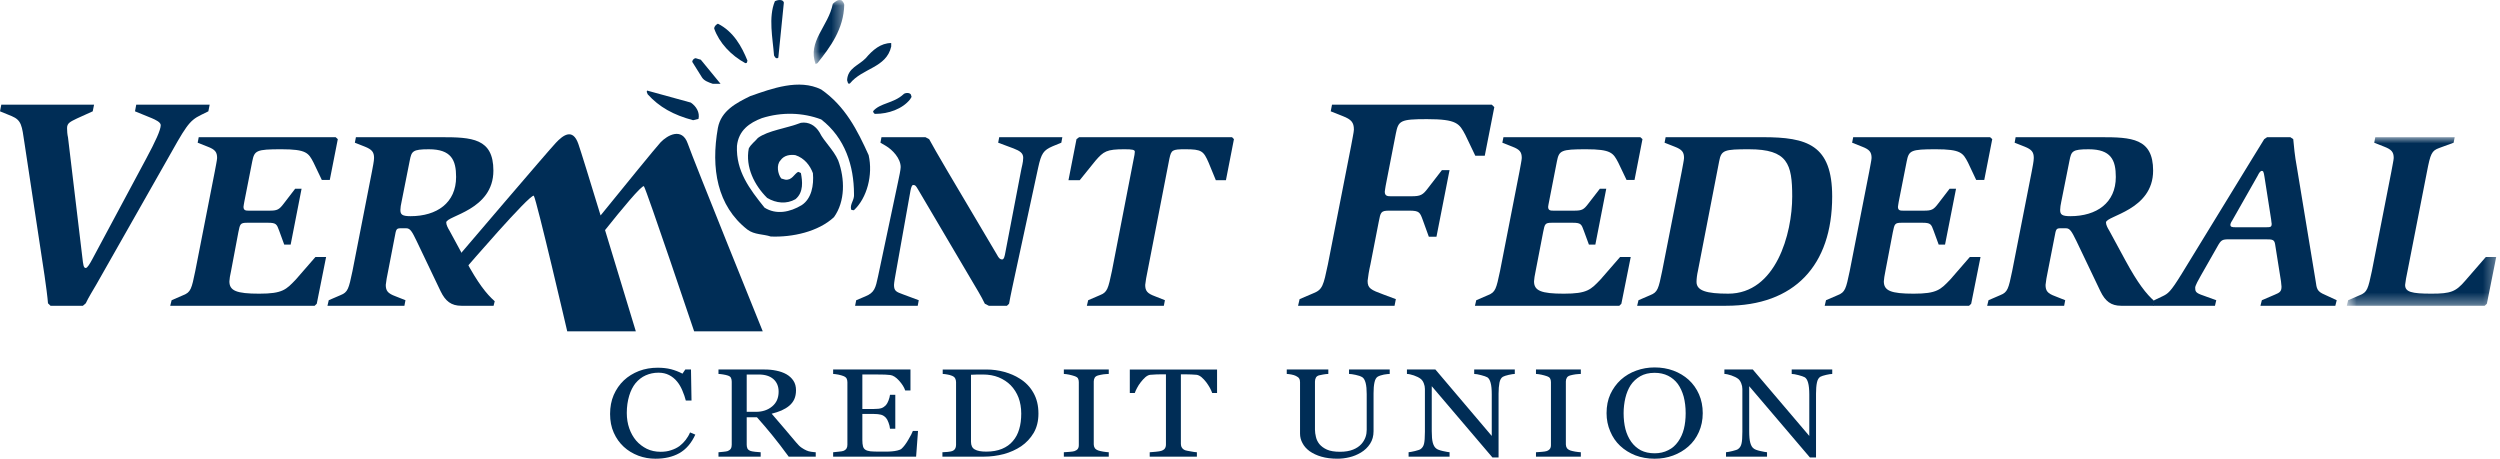
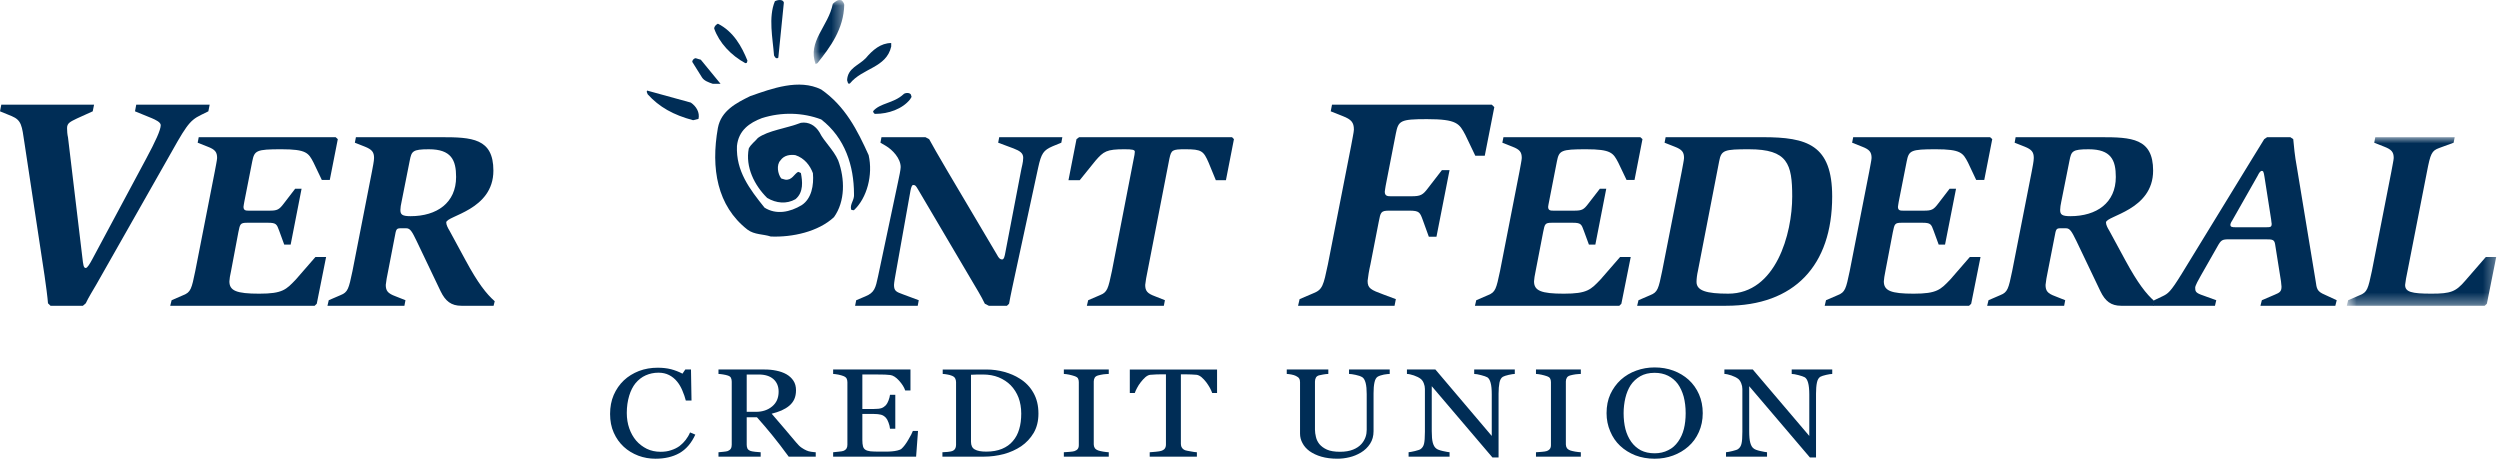
<svg xmlns="http://www.w3.org/2000/svg" width="218" height="40" viewBox="0 0 218 40" fill="none">
-   <path fill-rule="evenodd" clip-rule="evenodd" d="M59.969 12.511C59.468 11.082 58.204 11.783 57.604 12.41C57.231 12.808 54.406 16.276 52.371 18.787C51.45 15.767 50.629 13.112 50.431 12.547C49.931 11.12 49.071 11.818 48.474 12.451C47.872 13.077 40.001 22.311 40.001 22.311L40.596 23.417C40.596 23.417 46.176 16.932 46.548 17.066C46.81 17.497 49.463 28.891 49.463 28.891H55.444C55.444 28.891 54.071 24.367 52.76 20.065C54.187 18.274 55.938 16.155 56.149 16.234C56.411 16.664 60.529 28.891 60.529 28.891H66.511C66.511 28.891 60.464 13.941 59.969 12.511" fill="#002D56" />
  <path fill-rule="evenodd" clip-rule="evenodd" d="M4.185 26.449C4.159 26.034 3.991 24.727 3.883 24.022L2.132 12.456C1.91 10.963 1.884 10.491 1.024 10.126L0 9.707L0.112 9.129H8.202L8.086 9.707L6.707 10.332C6.121 10.623 5.847 10.728 5.847 11.173C5.847 11.432 5.87 11.725 5.93 11.981L7.175 22.397C7.256 23.103 7.284 23.369 7.478 23.369C7.62 23.369 7.837 22.999 8.061 22.581L12.717 13.891C13.572 12.302 14.016 11.329 14.016 10.911C14.016 10.652 13.545 10.44 13.246 10.309L11.772 9.707L11.88 9.129H18.283L18.169 9.707L17.532 10.021C16.45 10.545 16.204 11.038 14.403 14.234L8.418 24.777C8.086 25.357 7.734 25.903 7.478 26.449L7.229 26.663H4.406L4.185 26.449Z" fill="#002D56" />
  <path fill-rule="evenodd" clip-rule="evenodd" d="M14.966 26.179L15.981 25.738C16.635 25.481 16.708 25.192 17.027 23.636L18.723 14.99C18.794 14.595 18.932 13.932 18.932 13.777C18.932 13.257 18.75 13.036 18.118 12.794L17.237 12.444L17.329 11.963H29.269L29.457 12.134L28.757 15.693H28.064L27.34 14.178C26.903 13.342 26.738 13.015 24.529 13.015C22.347 13.015 22.186 13.126 21.998 14.065L21.303 17.598C21.278 17.752 21.233 17.972 21.233 18.037C21.233 18.369 21.467 18.369 21.701 18.369H23.512C24.177 18.369 24.345 18.279 24.744 17.752L25.737 16.46H26.297L25.346 21.328H24.784L24.345 20.122C24.136 19.552 24.087 19.424 23.371 19.424H21.556C20.952 19.424 20.929 19.531 20.788 20.235L20.147 23.636C20.071 23.942 20.003 24.385 20.003 24.533C20.003 25.348 20.604 25.609 22.606 25.609C24.651 25.609 24.951 25.258 25.81 24.359L27.505 22.41H28.436L27.622 26.485L27.438 26.663H14.843L14.966 26.179Z" fill="#002D56" />
  <path fill-rule="evenodd" clip-rule="evenodd" d="M35.011 17.621C34.961 17.821 34.914 18.124 34.914 18.303C34.914 18.697 35.052 18.851 35.799 18.851C38.097 18.851 39.772 17.688 39.772 15.431C39.772 13.957 39.35 13.016 37.4 13.016C35.965 13.016 35.889 13.192 35.729 14.004L35.011 17.621ZM28.667 26.178L29.691 25.738C30.34 25.48 30.407 25.191 30.736 23.636L32.428 14.99C32.499 14.595 32.618 14.045 32.618 13.777C32.618 13.257 32.428 13.036 31.827 12.793L30.943 12.444L31.036 11.963H38.446C41.141 11.963 43.024 12.049 43.024 14.88C43.024 18.347 38.912 18.808 38.912 19.399C38.912 19.596 39.051 19.883 39.191 20.102L40.605 22.71C41.698 24.73 42.416 25.627 43.139 26.267L43.041 26.663H40.233C39.35 26.663 38.842 26.267 38.418 25.39L36.333 21.024C35.94 20.21 35.774 19.905 35.428 19.905H34.94C34.564 19.905 34.538 19.995 34.426 20.63L33.845 23.636C33.754 24.029 33.663 24.597 33.639 24.842C33.639 25.368 33.827 25.587 34.471 25.828L35.357 26.178L35.264 26.663H28.555L28.667 26.178Z" fill="#002D56" />
  <path fill-rule="evenodd" clip-rule="evenodd" d="M74.662 26.179L75.449 25.848C76.261 25.521 76.351 25.105 76.563 24.115L78.305 15.887C78.401 15.447 78.539 14.792 78.539 14.573C78.539 13.806 77.817 13.06 77.258 12.726L76.774 12.444L76.864 11.963H80.699L81.021 12.134C81.209 12.489 81.881 13.67 82.623 14.925L86.947 22.228C87.061 22.45 87.183 22.624 87.39 22.624C87.55 22.624 87.616 22.317 87.668 22.009L89.015 14.99C89.083 14.573 89.224 14.178 89.224 13.76C89.224 13.367 88.966 13.169 88.388 12.946L87.041 12.444L87.131 11.963H92.636L92.547 12.444L91.799 12.75C90.987 13.102 90.802 13.367 90.524 14.637L88.666 23.239C88.409 24.427 88.085 25.915 87.991 26.485L87.806 26.663H86.226L85.878 26.485C85.531 25.763 85.113 25.105 84.692 24.385L80.045 16.505C79.861 16.196 79.813 16.13 79.629 16.13C79.514 16.13 79.444 16.373 79.397 16.61L78.144 23.636C78.069 24.029 77.957 24.685 77.957 24.843C77.957 25.39 78.166 25.455 78.769 25.678L80.116 26.179L80.025 26.663H74.564L74.662 26.179Z" fill="#002D56" />
  <path fill-rule="evenodd" clip-rule="evenodd" d="M94.889 26.179L95.915 25.738C96.561 25.481 96.63 25.192 96.959 23.636L98.864 13.827C98.914 13.63 98.956 13.342 98.956 13.231C98.956 13.06 98.747 13.015 98.051 13.015C96.495 13.015 96.236 13.193 95.517 14.023L94.15 15.716H93.17L93.871 12.134L94.1 11.963H107.434L107.6 12.134L106.901 15.716H106.022L105.389 14.178C104.949 13.169 104.788 13.015 103.369 13.015C102.211 13.015 102.139 13.08 101.973 13.827L100.067 23.636C99.975 24.029 99.886 24.599 99.862 24.843C99.862 25.369 100.046 25.587 100.701 25.829L101.581 26.179L101.487 26.663H94.774L94.889 26.179Z" fill="#002D56" />
  <path fill-rule="evenodd" clip-rule="evenodd" d="M113.326 26.084L114.537 25.567C115.322 25.251 115.401 24.911 115.792 23.054L117.813 12.744C117.895 12.273 118.06 11.487 118.06 11.303C118.06 10.677 117.837 10.416 117.093 10.126L116.039 9.707L116.151 9.129H130.084L130.304 9.341L129.472 13.579H128.646L127.783 11.775C127.258 10.784 127.066 10.389 124.432 10.389C122.105 10.389 121.94 10.52 121.718 11.644L120.83 16.197C120.807 16.38 120.752 16.64 120.752 16.719C120.752 17.114 121.029 17.114 121.302 17.114H123.073C123.877 17.114 124.073 17.008 124.54 16.38L125.734 14.836H126.4L125.26 20.644H124.594L124.073 19.203C123.826 18.524 123.771 18.369 122.907 18.369H121.138C120.413 18.369 120.387 18.502 120.227 19.337L119.502 23.054C119.39 23.524 119.279 24.202 119.255 24.491C119.255 25.145 119.534 25.275 120.668 25.693L121.718 26.084L121.604 26.664H113.191L113.326 26.084Z" fill="#002D56" />
  <path fill-rule="evenodd" clip-rule="evenodd" d="M128.73 26.179L129.753 25.738C130.405 25.481 130.474 25.192 130.802 23.636L132.493 14.99C132.563 14.595 132.698 13.932 132.698 13.777C132.698 13.257 132.517 13.036 131.888 12.794L131.004 12.444L131.1 11.963H143.038L143.224 12.134L142.53 15.693H141.836L141.112 14.178C140.672 13.342 140.503 13.015 138.301 13.015C136.115 13.015 135.952 13.126 135.764 14.065L135.074 17.598C135.045 17.752 134.997 17.972 134.997 18.037C134.997 18.369 135.23 18.369 135.468 18.369H137.274C137.951 18.369 138.11 18.279 138.506 17.752L139.506 16.46H140.065L139.115 21.328H138.553L138.11 20.122C137.904 19.552 137.858 19.424 137.141 19.424H135.324C134.724 19.424 134.703 19.531 134.563 20.235L133.907 23.636C133.838 23.942 133.768 24.385 133.768 24.533C133.768 25.348 134.377 25.609 136.37 25.609C138.418 25.609 138.719 25.258 139.576 24.359L141.272 22.41H142.2L141.384 26.485L141.205 26.663H128.615L128.73 26.179Z" fill="#002D56" />
  <path fill-rule="evenodd" clip-rule="evenodd" d="M148.055 23.637C147.987 23.917 147.937 24.314 147.937 24.58C147.937 25.349 148.797 25.608 150.701 25.608C154.861 25.608 156.281 20.385 156.281 17.136C156.281 14.285 155.883 13.016 152.518 13.016C150.379 13.016 150.096 13.08 149.915 14.045L148.055 23.637ZM142.876 26.179L143.897 25.739C144.552 25.481 144.619 25.192 144.94 23.636L146.64 14.991C146.709 14.595 146.848 13.933 146.848 13.777C146.848 13.257 146.665 13.036 146.035 12.793L145.15 12.444L145.243 11.963H153.722C157.58 11.963 159.766 12.621 159.766 17.136C159.766 23.155 156.465 26.663 150.517 26.663H142.76L142.876 26.179Z" fill="#002D56" />
  <path fill-rule="evenodd" clip-rule="evenodd" d="M159.228 26.179L160.25 25.738C160.899 25.481 160.97 25.192 161.295 23.636L162.992 14.99C163.06 14.595 163.201 13.932 163.201 13.777C163.201 13.257 163.013 13.036 162.386 12.794L161.505 12.444L161.598 11.963H173.538L173.724 12.134L173.027 15.693H172.325L171.61 14.178C171.172 13.342 171.004 13.015 168.797 13.015C166.616 13.015 166.453 13.126 166.266 14.065L165.568 17.598C165.548 17.752 165.501 17.972 165.501 18.037C165.501 18.369 165.728 18.369 165.961 18.369H167.776C168.446 18.369 168.612 18.279 169.011 17.752L170.004 16.46H170.566L169.608 21.328H169.053L168.612 20.122C168.405 19.552 168.356 19.424 167.635 19.424H165.827C165.218 19.424 165.203 19.531 165.057 20.235L164.407 23.636C164.343 23.942 164.27 24.385 164.27 24.533C164.27 25.348 164.872 25.609 166.872 25.609C168.913 25.609 169.216 25.258 170.077 24.359L171.769 22.41H172.702L171.888 26.485L171.704 26.663H159.113L159.228 26.179Z" fill="#002D56" />
  <path fill-rule="evenodd" clip-rule="evenodd" d="M179.737 17.621C179.691 17.821 179.645 18.124 179.645 18.303C179.645 18.697 179.786 18.851 180.531 18.851C182.829 18.851 184.499 17.688 184.499 15.431C184.499 13.957 184.083 13.016 182.128 13.016C180.692 13.016 180.622 13.192 180.459 14.004L179.737 17.621ZM173.399 26.178L174.42 25.738C175.07 25.48 175.138 25.191 175.462 23.636L177.16 14.99C177.235 14.595 177.346 14.045 177.346 13.777C177.346 13.257 177.16 13.036 176.56 12.793L175.676 12.444L175.762 11.963H183.176C185.871 11.963 187.752 12.049 187.752 14.88C187.752 18.347 183.642 18.808 183.642 19.399C183.642 19.596 183.78 19.883 183.923 20.102L185.336 22.71C186.434 24.73 187.151 25.627 187.868 26.267L187.774 26.663H184.964C184.083 26.663 183.575 26.267 183.153 25.39L181.067 21.024C180.665 20.21 180.506 19.905 180.157 19.905H179.667C179.301 19.905 179.277 19.995 179.163 20.63L178.574 23.636C178.487 24.029 178.39 24.597 178.372 24.842C178.372 25.368 178.553 25.587 179.204 25.828L180.086 26.178L179.993 26.663H173.281L173.399 26.178Z" fill="#002D56" />
  <path fill-rule="evenodd" clip-rule="evenodd" d="M194.628 19.268C194.557 19.354 194.489 19.53 194.489 19.597C194.489 19.793 194.628 19.817 194.954 19.817H197.601C197.998 19.817 198.09 19.793 198.09 19.51C198.09 19.442 198.043 19.268 198.043 19.135L197.46 15.405C197.393 14.965 197.347 14.901 197.234 14.901C197.111 14.901 196.999 15.053 196.858 15.342L194.628 19.268ZM187.845 26.179L188.546 25.848C189.053 25.608 189.258 25.48 190.245 23.876L196.343 13.916C196.906 13.015 197.158 12.6 197.44 12.134L197.693 11.962H199.718L199.971 12.134C200.033 12.751 200.086 13.5 200.301 14.661L201.926 24.514C202.015 25.171 202.042 25.414 202.711 25.693L203.761 26.179L203.64 26.663H197.111L197.234 26.179L198.368 25.693C198.788 25.521 198.948 25.414 198.948 24.996C198.948 24.86 198.903 24.669 198.903 24.533L198.391 21.308C198.326 20.893 198.164 20.869 197.577 20.869H194.394C193.765 20.869 193.677 20.912 193.328 21.55L191.915 24.029C191.724 24.358 191.42 24.909 191.42 25.082C191.42 25.39 191.466 25.521 191.915 25.693L193.257 26.179L193.145 26.663H187.729L187.845 26.179Z" fill="#002D56" />
  <mask id="mask0_7280_5440" style="mask-type:luminance" maskUnits="userSpaceOnUse" x="204" y="11" width="14" height="16">
    <path fill-rule="evenodd" clip-rule="evenodd" d="M204.641 11.963H217.67V26.663H204.641V11.963Z" fill="white" />
  </mask>
  <g mask="url(#mask0_7280_5440)">
    <path fill-rule="evenodd" clip-rule="evenodd" d="M204.759 26.179L205.779 25.738C206.428 25.481 206.494 25.192 206.828 23.636L208.522 14.99C208.588 14.595 208.732 13.932 208.732 13.777C208.732 13.257 208.539 13.036 207.913 12.794L207.032 12.444L207.127 11.963H214.05L213.955 12.444L212.699 12.906C212.048 13.142 211.936 13.385 211.629 14.99L209.936 23.636C209.847 24.029 209.748 24.599 209.726 24.843C209.726 25.455 210.265 25.609 212.027 25.609C213.722 25.609 214.143 25.431 214.957 24.491L216.764 22.41H217.67L216.856 26.485L216.669 26.663H204.641L204.759 26.179Z" fill="#002D56" />
  </g>
  <path fill-rule="evenodd" clip-rule="evenodd" d="M57.161 40C56.636 40 56.139 39.914 55.663 39.736C55.185 39.553 54.759 39.299 54.392 38.96C54.03 38.626 53.738 38.219 53.522 37.735C53.303 37.248 53.199 36.706 53.199 36.095C53.199 35.492 53.303 34.938 53.514 34.446C53.73 33.954 54.023 33.527 54.398 33.17C54.77 32.82 55.211 32.55 55.717 32.351C56.23 32.157 56.773 32.065 57.347 32.065C57.78 32.065 58.17 32.108 58.52 32.198C58.861 32.289 59.196 32.417 59.512 32.583L59.758 32.22H60.254L60.3 34.926H59.802C59.736 34.66 59.639 34.374 59.505 34.061C59.377 33.751 59.224 33.492 59.044 33.274C58.85 33.032 58.615 32.844 58.346 32.705C58.074 32.566 57.768 32.498 57.415 32.498C57.02 32.498 56.646 32.578 56.309 32.728C55.965 32.88 55.672 33.113 55.419 33.413C55.185 33.701 54.996 34.072 54.863 34.517C54.73 34.965 54.656 35.461 54.656 36.013C54.656 36.498 54.73 36.946 54.872 37.353C55.013 37.756 55.213 38.114 55.474 38.424C55.736 38.725 56.052 38.962 56.406 39.138C56.763 39.311 57.167 39.396 57.609 39.396C57.935 39.396 58.248 39.354 58.521 39.256C58.805 39.167 59.044 39.046 59.253 38.897C59.455 38.739 59.639 38.558 59.791 38.361C59.943 38.16 60.077 37.946 60.173 37.707L60.632 37.899C60.283 38.657 59.815 39.192 59.234 39.519C58.653 39.842 57.959 40 57.161 40" fill="#002D56" />
  <path fill-rule="evenodd" clip-rule="evenodd" d="M67.896 34.151C67.896 33.693 67.745 33.327 67.442 33.058C67.137 32.791 66.71 32.657 66.158 32.657H65.113V35.911H65.919C66.483 35.911 66.954 35.756 67.332 35.44C67.712 35.126 67.896 34.696 67.896 34.151V34.151ZM71.132 39.82H68.774C68.251 39.113 67.79 38.492 67.364 37.981C66.95 37.466 66.495 36.937 66.007 36.386H65.113V38.788C65.113 38.905 65.137 39.017 65.179 39.116C65.227 39.206 65.327 39.281 65.47 39.331C65.546 39.356 65.672 39.373 65.86 39.398C66.045 39.419 66.201 39.429 66.331 39.437V39.82H62.651V39.437C62.748 39.428 62.885 39.416 63.072 39.396C63.254 39.381 63.388 39.356 63.46 39.331C63.581 39.281 63.672 39.214 63.727 39.122C63.781 39.034 63.807 38.922 63.807 38.781V33.292C63.807 33.167 63.788 33.058 63.744 32.961C63.707 32.865 63.613 32.794 63.46 32.745C63.355 32.711 63.224 32.679 63.061 32.653C62.899 32.627 62.761 32.608 62.651 32.608V32.22H66.666C67.034 32.22 67.38 32.252 67.698 32.321C68.025 32.387 68.322 32.492 68.578 32.636C68.831 32.781 69.034 32.97 69.184 33.195C69.339 33.429 69.412 33.705 69.412 34.03C69.412 34.325 69.362 34.584 69.262 34.812C69.161 35.032 69.008 35.228 68.807 35.394C68.619 35.549 68.401 35.678 68.142 35.795C67.885 35.901 67.603 36 67.289 36.075C67.725 36.576 68.079 36.991 68.364 37.328C68.65 37.671 68.995 38.086 69.411 38.566C69.591 38.781 69.75 38.944 69.901 39.041C70.046 39.14 70.186 39.221 70.331 39.283C70.436 39.331 70.566 39.37 70.73 39.393C70.886 39.419 71.023 39.429 71.132 39.437V39.82Z" fill="#002D56" />
  <path fill-rule="evenodd" clip-rule="evenodd" d="M80.051 37.578L79.885 39.819H72.65V39.437C72.775 39.427 72.933 39.411 73.142 39.385C73.345 39.366 73.484 39.343 73.544 39.318C73.674 39.266 73.765 39.192 73.817 39.105C73.868 39.022 73.893 38.917 73.893 38.781V33.325C73.893 33.206 73.869 33.105 73.827 33.012C73.78 32.919 73.684 32.846 73.544 32.791C73.431 32.745 73.285 32.705 73.097 32.665C72.908 32.633 72.764 32.608 72.65 32.608V32.22H79.393V34.05H78.933C78.85 33.784 78.669 33.493 78.401 33.194C78.128 32.891 77.868 32.728 77.622 32.7C77.494 32.683 77.344 32.674 77.168 32.665C76.988 32.658 76.789 32.656 76.563 32.656H75.197V35.664H76.18C76.497 35.664 76.724 35.638 76.872 35.587C77.017 35.533 77.142 35.444 77.254 35.328C77.344 35.224 77.417 35.084 77.481 34.915C77.551 34.74 77.591 34.573 77.609 34.425H78.07V37.388H77.609C77.596 37.219 77.551 37.039 77.477 36.845C77.406 36.653 77.335 36.521 77.254 36.434C77.128 36.298 76.984 36.202 76.82 36.161C76.66 36.12 76.443 36.096 76.18 36.096H75.197V38.381C75.197 38.604 75.217 38.788 75.254 38.921C75.287 39.05 75.359 39.154 75.468 39.221C75.572 39.289 75.721 39.33 75.902 39.354C76.085 39.371 76.349 39.382 76.688 39.382H77.222C77.442 39.382 77.626 39.373 77.779 39.359C77.935 39.348 78.097 39.321 78.265 39.281C78.426 39.243 78.545 39.192 78.617 39.126C78.803 38.959 79.004 38.694 79.204 38.346C79.412 37.998 79.546 37.739 79.602 37.578H80.051Z" fill="#002D56" />
  <path fill-rule="evenodd" clip-rule="evenodd" d="M89.052 36.059C89.052 35.549 88.97 35.091 88.817 34.675C88.659 34.264 88.433 33.907 88.135 33.597C87.849 33.306 87.501 33.079 87.088 32.905C86.675 32.738 86.217 32.657 85.713 32.657C85.543 32.657 85.354 32.658 85.146 32.661C84.931 32.669 84.776 32.673 84.671 32.68V38.522C84.671 38.846 84.78 39.073 85 39.191C85.218 39.321 85.554 39.381 86.005 39.381C86.529 39.381 86.98 39.301 87.369 39.142C87.758 38.98 88.077 38.755 88.317 38.466C88.575 38.174 88.758 37.824 88.871 37.432C88.995 37.034 89.052 36.577 89.052 36.059M90.552 36.067C90.552 36.712 90.413 37.272 90.138 37.747C89.856 38.219 89.494 38.606 89.051 38.911C88.6 39.213 88.093 39.442 87.534 39.595C86.968 39.742 86.388 39.82 85.791 39.82H82.179V39.436C82.298 39.436 82.45 39.424 82.642 39.406C82.833 39.385 82.957 39.359 83.016 39.338C83.14 39.297 83.228 39.221 83.286 39.132C83.34 39.042 83.368 38.934 83.368 38.802V33.325C83.368 33.205 83.343 33.096 83.293 33C83.246 32.901 83.152 32.826 83.015 32.769C82.879 32.715 82.742 32.674 82.595 32.654C82.444 32.627 82.312 32.608 82.204 32.608V32.221H86.024C86.549 32.221 87.069 32.29 87.574 32.429C88.09 32.573 88.531 32.765 88.908 33.007C89.425 33.321 89.826 33.737 90.113 34.25C90.408 34.765 90.552 35.368 90.552 36.067" fill="#002D56" />
  <path fill-rule="evenodd" clip-rule="evenodd" d="M96.684 39.82H92.767V39.436C92.878 39.428 93.036 39.419 93.248 39.403C93.454 39.385 93.601 39.367 93.686 39.339C93.819 39.296 93.917 39.229 93.98 39.147C94.04 39.069 94.072 38.957 94.072 38.815V33.314C94.072 33.191 94.048 33.086 94.002 33C93.961 32.917 93.853 32.847 93.686 32.792C93.562 32.748 93.408 32.711 93.226 32.668C93.038 32.633 92.886 32.608 92.767 32.608V32.22H96.684V32.608C96.558 32.608 96.408 32.623 96.229 32.64C96.052 32.665 95.904 32.698 95.774 32.732C95.615 32.772 95.51 32.844 95.456 32.94C95.406 33.038 95.375 33.142 95.375 33.262V38.753C95.375 38.873 95.408 38.976 95.465 39.069C95.524 39.159 95.629 39.23 95.774 39.283C95.854 39.312 95.993 39.346 96.189 39.38C96.383 39.412 96.55 39.43 96.684 39.436V39.82Z" fill="#002D56" />
  <path fill-rule="evenodd" clip-rule="evenodd" d="M106.128 34.272H105.703C105.666 34.151 105.597 33.998 105.505 33.826C105.402 33.647 105.297 33.478 105.181 33.326C105.055 33.163 104.922 33.019 104.774 32.891C104.63 32.772 104.489 32.706 104.353 32.683C104.225 32.673 104.059 32.662 103.873 32.653C103.677 32.642 103.499 32.64 103.334 32.64H102.973V38.712C102.973 38.831 102.999 38.938 103.062 39.034C103.12 39.131 103.215 39.212 103.362 39.266C103.437 39.29 103.588 39.321 103.823 39.36C104.058 39.41 104.24 39.429 104.369 39.437V39.819H100.254V39.437C100.372 39.428 100.552 39.416 100.784 39.393C101.02 39.372 101.182 39.343 101.273 39.311C101.409 39.266 101.509 39.197 101.57 39.116C101.635 39.028 101.67 38.904 101.67 38.763V32.64H101.314C101.188 32.64 101.026 32.642 100.837 32.65C100.651 32.657 100.472 32.665 100.294 32.683C100.162 32.699 100.023 32.768 99.876 32.891C99.735 33.023 99.599 33.163 99.476 33.326C99.35 33.488 99.24 33.656 99.148 33.834C99.05 34.014 98.991 34.158 98.952 34.272H98.519V32.221H106.128V34.272Z" fill="#002D56" />
  <path fill-rule="evenodd" clip-rule="evenodd" d="M121.183 32.608C121.07 32.608 120.901 32.626 120.677 32.664C120.463 32.71 120.284 32.764 120.139 32.844C120.004 32.925 119.906 33.095 119.852 33.358C119.798 33.611 119.774 33.922 119.774 34.293V37.597C119.774 38.019 119.673 38.385 119.472 38.694C119.269 39.009 119.001 39.264 118.677 39.46C118.35 39.654 118.013 39.794 117.653 39.876C117.296 39.961 116.955 39.999 116.628 39.999C116.099 39.999 115.633 39.94 115.227 39.822C114.815 39.706 114.475 39.538 114.189 39.337C113.915 39.132 113.71 38.901 113.574 38.634C113.432 38.376 113.363 38.101 113.363 37.814V33.325C113.363 33.205 113.342 33.095 113.29 33.011C113.247 32.929 113.148 32.85 113.002 32.781C112.898 32.727 112.766 32.688 112.601 32.656C112.444 32.629 112.307 32.608 112.205 32.608V32.22H115.83V32.608C115.719 32.608 115.572 32.623 115.398 32.653C115.227 32.679 115.099 32.71 115.013 32.731C114.88 32.772 114.782 32.846 114.738 32.948C114.692 33.043 114.665 33.154 114.665 33.273V37.466C114.665 37.671 114.698 37.882 114.75 38.103C114.8 38.325 114.899 38.534 115.051 38.725C115.213 38.92 115.435 39.082 115.71 39.206C115.984 39.33 116.368 39.395 116.845 39.395C117.301 39.395 117.682 39.33 117.986 39.206C118.298 39.082 118.534 38.918 118.718 38.714C118.885 38.525 119.001 38.322 119.075 38.111C119.149 37.9 119.177 37.687 119.177 37.477V34.361C119.177 33.968 119.149 33.646 119.082 33.388C119.012 33.139 118.919 32.973 118.794 32.894C118.648 32.806 118.453 32.736 118.208 32.688C117.961 32.635 117.77 32.608 117.635 32.608V32.22H121.183V32.608Z" fill="#002D56" />
  <path fill-rule="evenodd" clip-rule="evenodd" d="M132.09 32.608C131.981 32.608 131.8 32.635 131.56 32.688C131.322 32.745 131.152 32.797 131.05 32.855C130.905 32.942 130.805 33.114 130.753 33.369C130.705 33.619 130.675 33.944 130.675 34.332V39.891H130.141L124.849 33.676V37.592C124.849 38.034 124.877 38.369 124.94 38.605C125.006 38.84 125.103 39.009 125.235 39.106C125.328 39.19 125.526 39.264 125.814 39.33C126.117 39.395 126.305 39.43 126.403 39.435V39.82H122.829V39.435C122.934 39.428 123.125 39.392 123.391 39.33C123.647 39.266 123.815 39.212 123.878 39.159C124.02 39.06 124.124 38.908 124.174 38.703C124.224 38.498 124.252 38.147 124.252 37.658V33.918C124.252 33.748 124.22 33.583 124.155 33.426C124.09 33.26 124.002 33.13 123.888 33.04C123.746 32.925 123.541 32.825 123.292 32.737C123.042 32.656 122.842 32.608 122.685 32.608V32.22H125.166L130.081 38.014V34.401C130.081 33.959 130.051 33.619 129.982 33.383C129.917 33.142 129.825 32.986 129.701 32.904C129.588 32.844 129.403 32.772 129.142 32.71C128.885 32.642 128.692 32.608 128.55 32.608V32.22H132.09V32.608Z" fill="#002D56" />
  <path fill-rule="evenodd" clip-rule="evenodd" d="M137.849 39.82H133.937V39.436C134.041 39.428 134.201 39.419 134.411 39.403C134.617 39.385 134.767 39.367 134.851 39.339C134.986 39.296 135.086 39.229 135.146 39.147C135.208 39.069 135.242 38.957 135.242 38.815V33.314C135.242 33.191 135.215 33.086 135.168 33C135.13 32.917 135.019 32.847 134.851 32.792C134.729 32.748 134.575 32.711 134.391 32.668C134.201 32.633 134.052 32.608 133.937 32.608V32.22H137.849V32.608C137.722 32.608 137.572 32.623 137.396 32.64C137.219 32.665 137.069 32.698 136.941 32.732C136.785 32.772 136.677 32.844 136.628 32.94C136.569 33.038 136.543 33.142 136.543 33.262V38.753C136.543 38.873 136.576 38.976 136.631 39.069C136.695 39.159 136.796 39.23 136.941 39.283C137.027 39.312 137.161 39.346 137.356 39.38C137.547 39.412 137.719 39.43 137.849 39.436V39.82Z" fill="#002D56" />
  <path fill-rule="evenodd" clip-rule="evenodd" d="M146.333 38.508C146.56 38.187 146.729 37.815 146.834 37.405C146.938 36.991 146.99 36.536 146.99 36.026C146.99 35.509 146.93 35.026 146.819 34.59C146.697 34.155 146.524 33.784 146.303 33.475C146.075 33.171 145.791 32.934 145.456 32.765C145.112 32.596 144.723 32.51 144.284 32.51C143.793 32.51 143.379 32.608 143.031 32.807C142.691 33.006 142.407 33.264 142.188 33.594C141.989 33.907 141.836 34.272 141.733 34.696C141.635 35.118 141.579 35.562 141.579 36.026C141.579 36.542 141.635 37.004 141.738 37.42C141.85 37.837 142.015 38.203 142.245 38.527C142.469 38.839 142.745 39.083 143.08 39.266C143.417 39.437 143.819 39.527 144.284 39.527C144.723 39.527 145.119 39.437 145.471 39.256C145.83 39.083 146.105 38.83 146.333 38.508M147.25 33.116C147.635 33.467 147.936 33.891 148.154 34.386C148.37 34.883 148.479 35.428 148.479 36.026C148.479 36.632 148.363 37.177 148.143 37.67C147.924 38.165 147.621 38.586 147.226 38.933C146.844 39.273 146.399 39.534 145.897 39.721C145.394 39.908 144.855 40 144.284 40C143.679 40 143.119 39.901 142.603 39.707C142.092 39.503 141.649 39.229 141.271 38.872C140.907 38.532 140.619 38.111 140.412 37.615C140.198 37.118 140.092 36.592 140.092 36.026C140.092 35.412 140.202 34.859 140.422 34.373C140.647 33.891 140.948 33.473 141.334 33.116C141.723 32.768 142.172 32.498 142.689 32.314C143.194 32.13 143.727 32.04 144.284 32.04C144.865 32.04 145.41 32.13 145.925 32.32C146.433 32.51 146.875 32.777 147.25 33.116" fill="#002D56" />
  <path fill-rule="evenodd" clip-rule="evenodd" d="M159.772 32.608C159.656 32.608 159.481 32.635 159.243 32.688C159.006 32.745 158.838 32.797 158.733 32.855C158.587 32.942 158.487 33.114 158.435 33.369C158.383 33.619 158.357 33.944 158.357 34.332V39.891H157.824L152.53 33.676V37.592C152.53 38.034 152.559 38.369 152.624 38.605C152.688 38.84 152.781 39.009 152.917 39.106C153.014 39.19 153.206 39.264 153.502 39.33C153.794 39.395 153.992 39.43 154.085 39.435V39.82H150.508V39.435C150.623 39.428 150.808 39.392 151.07 39.33C151.326 39.266 151.497 39.212 151.558 39.159C151.706 39.06 151.804 38.908 151.854 38.703C151.91 38.498 151.934 38.147 151.934 37.658V33.918C151.934 33.748 151.9 33.583 151.835 33.426C151.771 33.26 151.684 33.13 151.576 33.04C151.426 32.925 151.226 32.825 150.973 32.737C150.727 32.656 150.522 32.608 150.367 32.608V32.22H152.843L157.77 38.014V34.401C157.77 33.959 157.734 33.619 157.668 33.383C157.605 33.142 157.505 32.986 157.384 32.904C157.271 32.844 157.079 32.772 156.825 32.71C156.566 32.642 156.371 32.608 156.236 32.608V32.22H159.772V32.608Z" fill="#002D56" />
  <path fill-rule="evenodd" clip-rule="evenodd" d="M67.21 20.624C69.093 20.703 71.359 20.206 72.724 18.934C73.71 17.553 73.684 15.589 73.09 13.989C72.673 13.044 71.844 12.331 71.466 11.547C71.097 10.937 70.523 10.606 69.841 10.708C68.601 11.192 66.963 11.378 66.085 12.032C65.902 12.274 65.467 12.586 65.293 12.95C64.982 14.563 65.786 16.16 66.895 17.257C67.698 17.737 68.601 17.804 69.362 17.372C70.098 16.766 69.967 15.781 69.841 15.101C69.789 15.046 69.719 15.036 69.599 14.986C69.247 15.169 69.064 15.745 68.472 15.665C68.302 15.626 68.122 15.56 68.122 15.56C67.817 15.169 67.687 14.377 68.053 13.989C68.371 13.529 68.908 13.464 69.362 13.529C70.15 13.791 70.64 14.431 70.886 15.101C70.978 16.16 70.767 17.322 69.912 17.886C68.882 18.506 67.687 18.75 66.665 18.105C65.36 16.476 64.167 14.915 64.263 12.725C64.402 11.365 65.36 10.708 66.436 10.301C68.181 9.746 70.019 9.813 71.61 10.415C73.71 12.043 74.459 14.485 74.469 16.9C74.523 17.466 74.102 17.763 74.215 18.265C74.243 18.303 74.342 18.333 74.459 18.333C75.608 17.264 76.134 15.251 75.746 13.529C74.767 11.365 73.71 9.262 71.61 7.803C69.669 6.846 67.332 7.712 65.416 8.383C64.219 8.974 62.881 9.643 62.599 11.16C61.976 14.669 62.528 17.957 65.178 20.022C65.786 20.481 66.572 20.407 67.21 20.624" fill="#002D56" />
  <path fill-rule="evenodd" clip-rule="evenodd" d="M56.427 7.897C56.359 8.004 56.427 8.078 56.48 8.225C57.487 9.332 58.709 10.023 60.44 10.483L60.91 10.366C61.031 9.814 60.728 9.28 60.24 8.946" fill="#002D56" />
  <path fill-rule="evenodd" clip-rule="evenodd" d="M76.34 9.93C77.461 9.93 78.684 9.508 79.353 8.671C79.419 8.562 79.489 8.453 79.489 8.453C79.489 8.423 79.444 8.299 79.419 8.226C79.261 8.032 78.864 8.109 78.777 8.226C77.909 9.023 76.737 8.974 76.135 9.695C76.135 9.761 76.201 9.946 76.34 9.93" fill="#002D56" />
  <path fill-rule="evenodd" clip-rule="evenodd" d="M61.109 5.206C60.911 5.142 60.849 5.142 60.674 5.076C60.618 5.076 60.549 5.09 60.44 5.2C60.425 5.206 60.376 5.288 60.361 5.389L61.216 6.756C61.4 7.043 61.769 7.176 62.16 7.309H62.834" fill="#002D56" />
  <path fill-rule="evenodd" clip-rule="evenodd" d="M74.101 7.292C75.192 5.93 77.289 5.93 77.714 4.059V3.753C76.805 3.753 76.095 4.357 75.492 5.075C74.891 5.703 73.918 5.93 73.867 6.99C73.918 7.128 73.918 7.23 73.982 7.292H74.101Z" fill="#002D56" />
  <mask id="mask1_7280_5440" style="mask-type:luminance" maskUnits="userSpaceOnUse" x="70" y="0" width="4" height="6">
    <path fill-rule="evenodd" clip-rule="evenodd" d="M70.95 0H73.619V5.588H70.95V0Z" fill="white" />
  </mask>
  <g mask="url(#mask1_7280_5440)">
    <path fill-rule="evenodd" clip-rule="evenodd" d="M71.282 5.507C72.366 4.143 73.577 2.551 73.619 0.404C73.577 0.222 73.498 0.152 73.405 0.036C73.105 -0.083 72.858 0.108 72.621 0.334C72.237 2.301 70.386 3.608 71.121 5.588L71.282 5.507Z" fill="#002D56" />
  </g>
  <path fill-rule="evenodd" clip-rule="evenodd" d="M65.1 5.493C65.116 5.493 65.166 5.39 65.178 5.288C64.683 4.058 63.956 2.744 62.6 2.066C62.475 2.135 62.289 2.26 62.277 2.49C62.71 3.727 63.744 4.829 64.992 5.507L65.1 5.493Z" fill="#002D56" />
  <path fill-rule="evenodd" clip-rule="evenodd" d="M67.797 5.076L67.87 5.025L68.353 0.222C68.273 -0.093 67.797 -0.013 67.57 0.108C66.987 1.507 67.383 3.34 67.496 4.84C67.57 4.958 67.583 5.025 67.698 5.076H67.797Z" fill="#002D56" />
</svg>